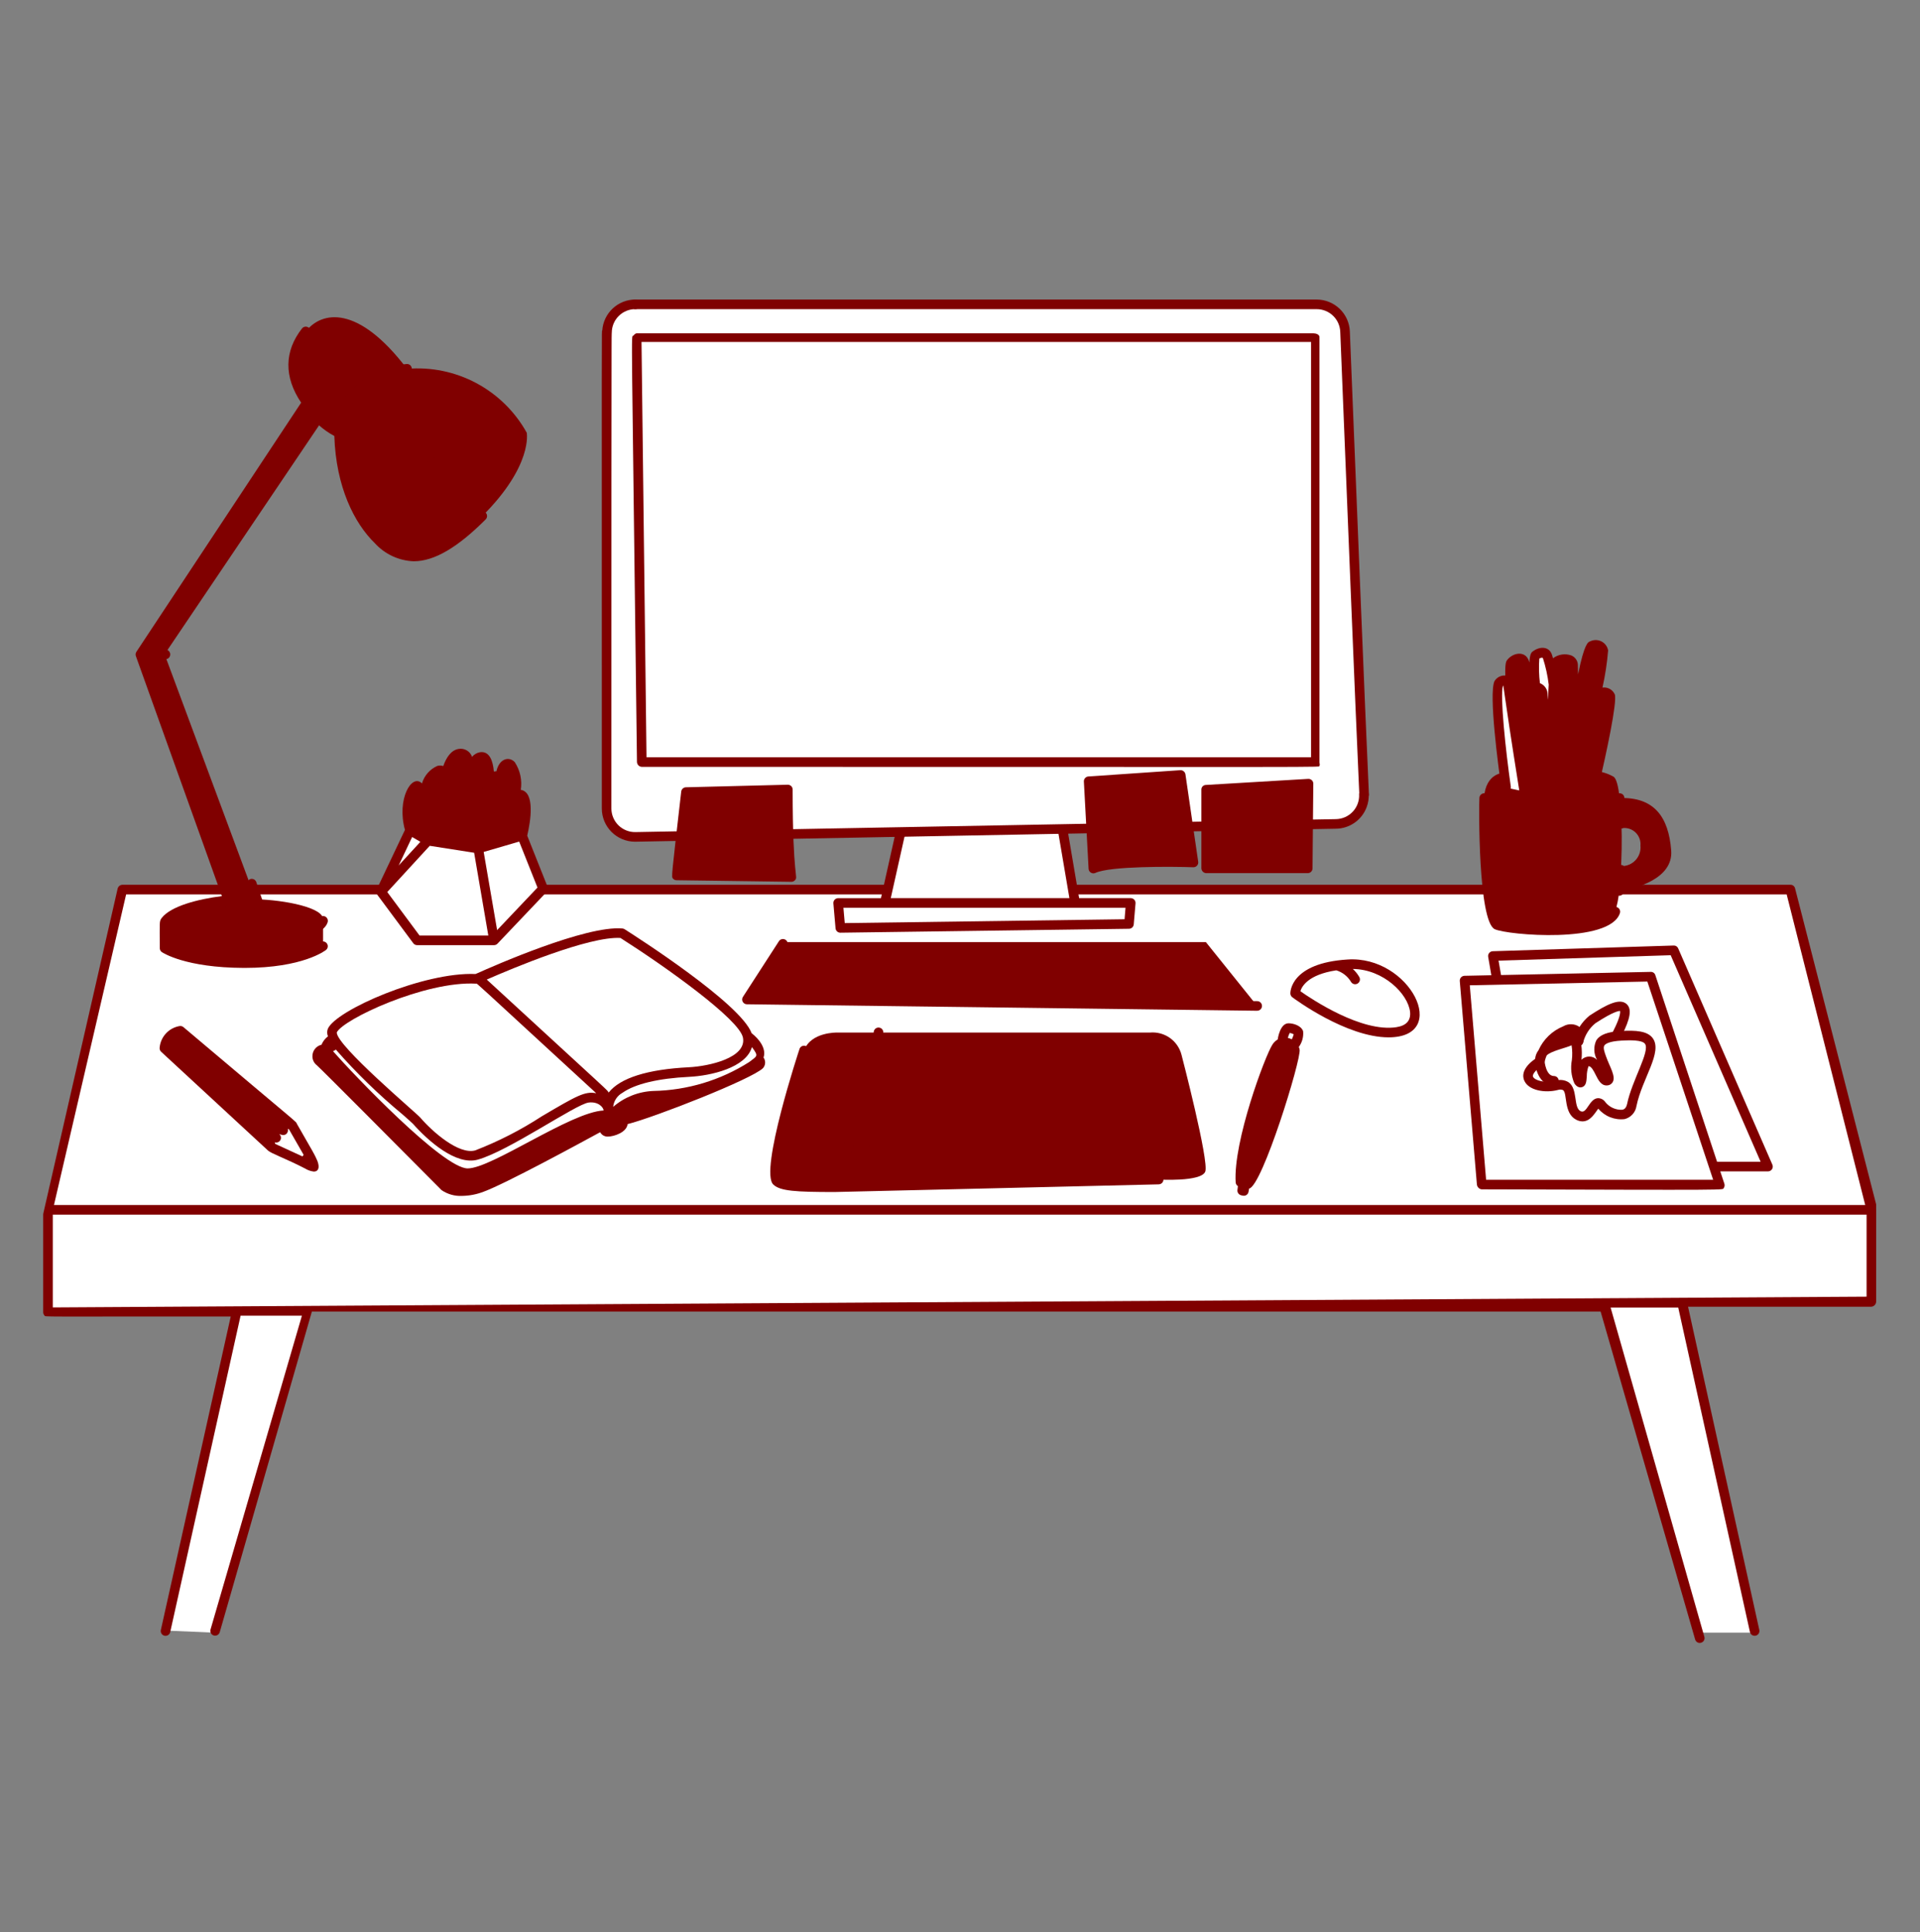
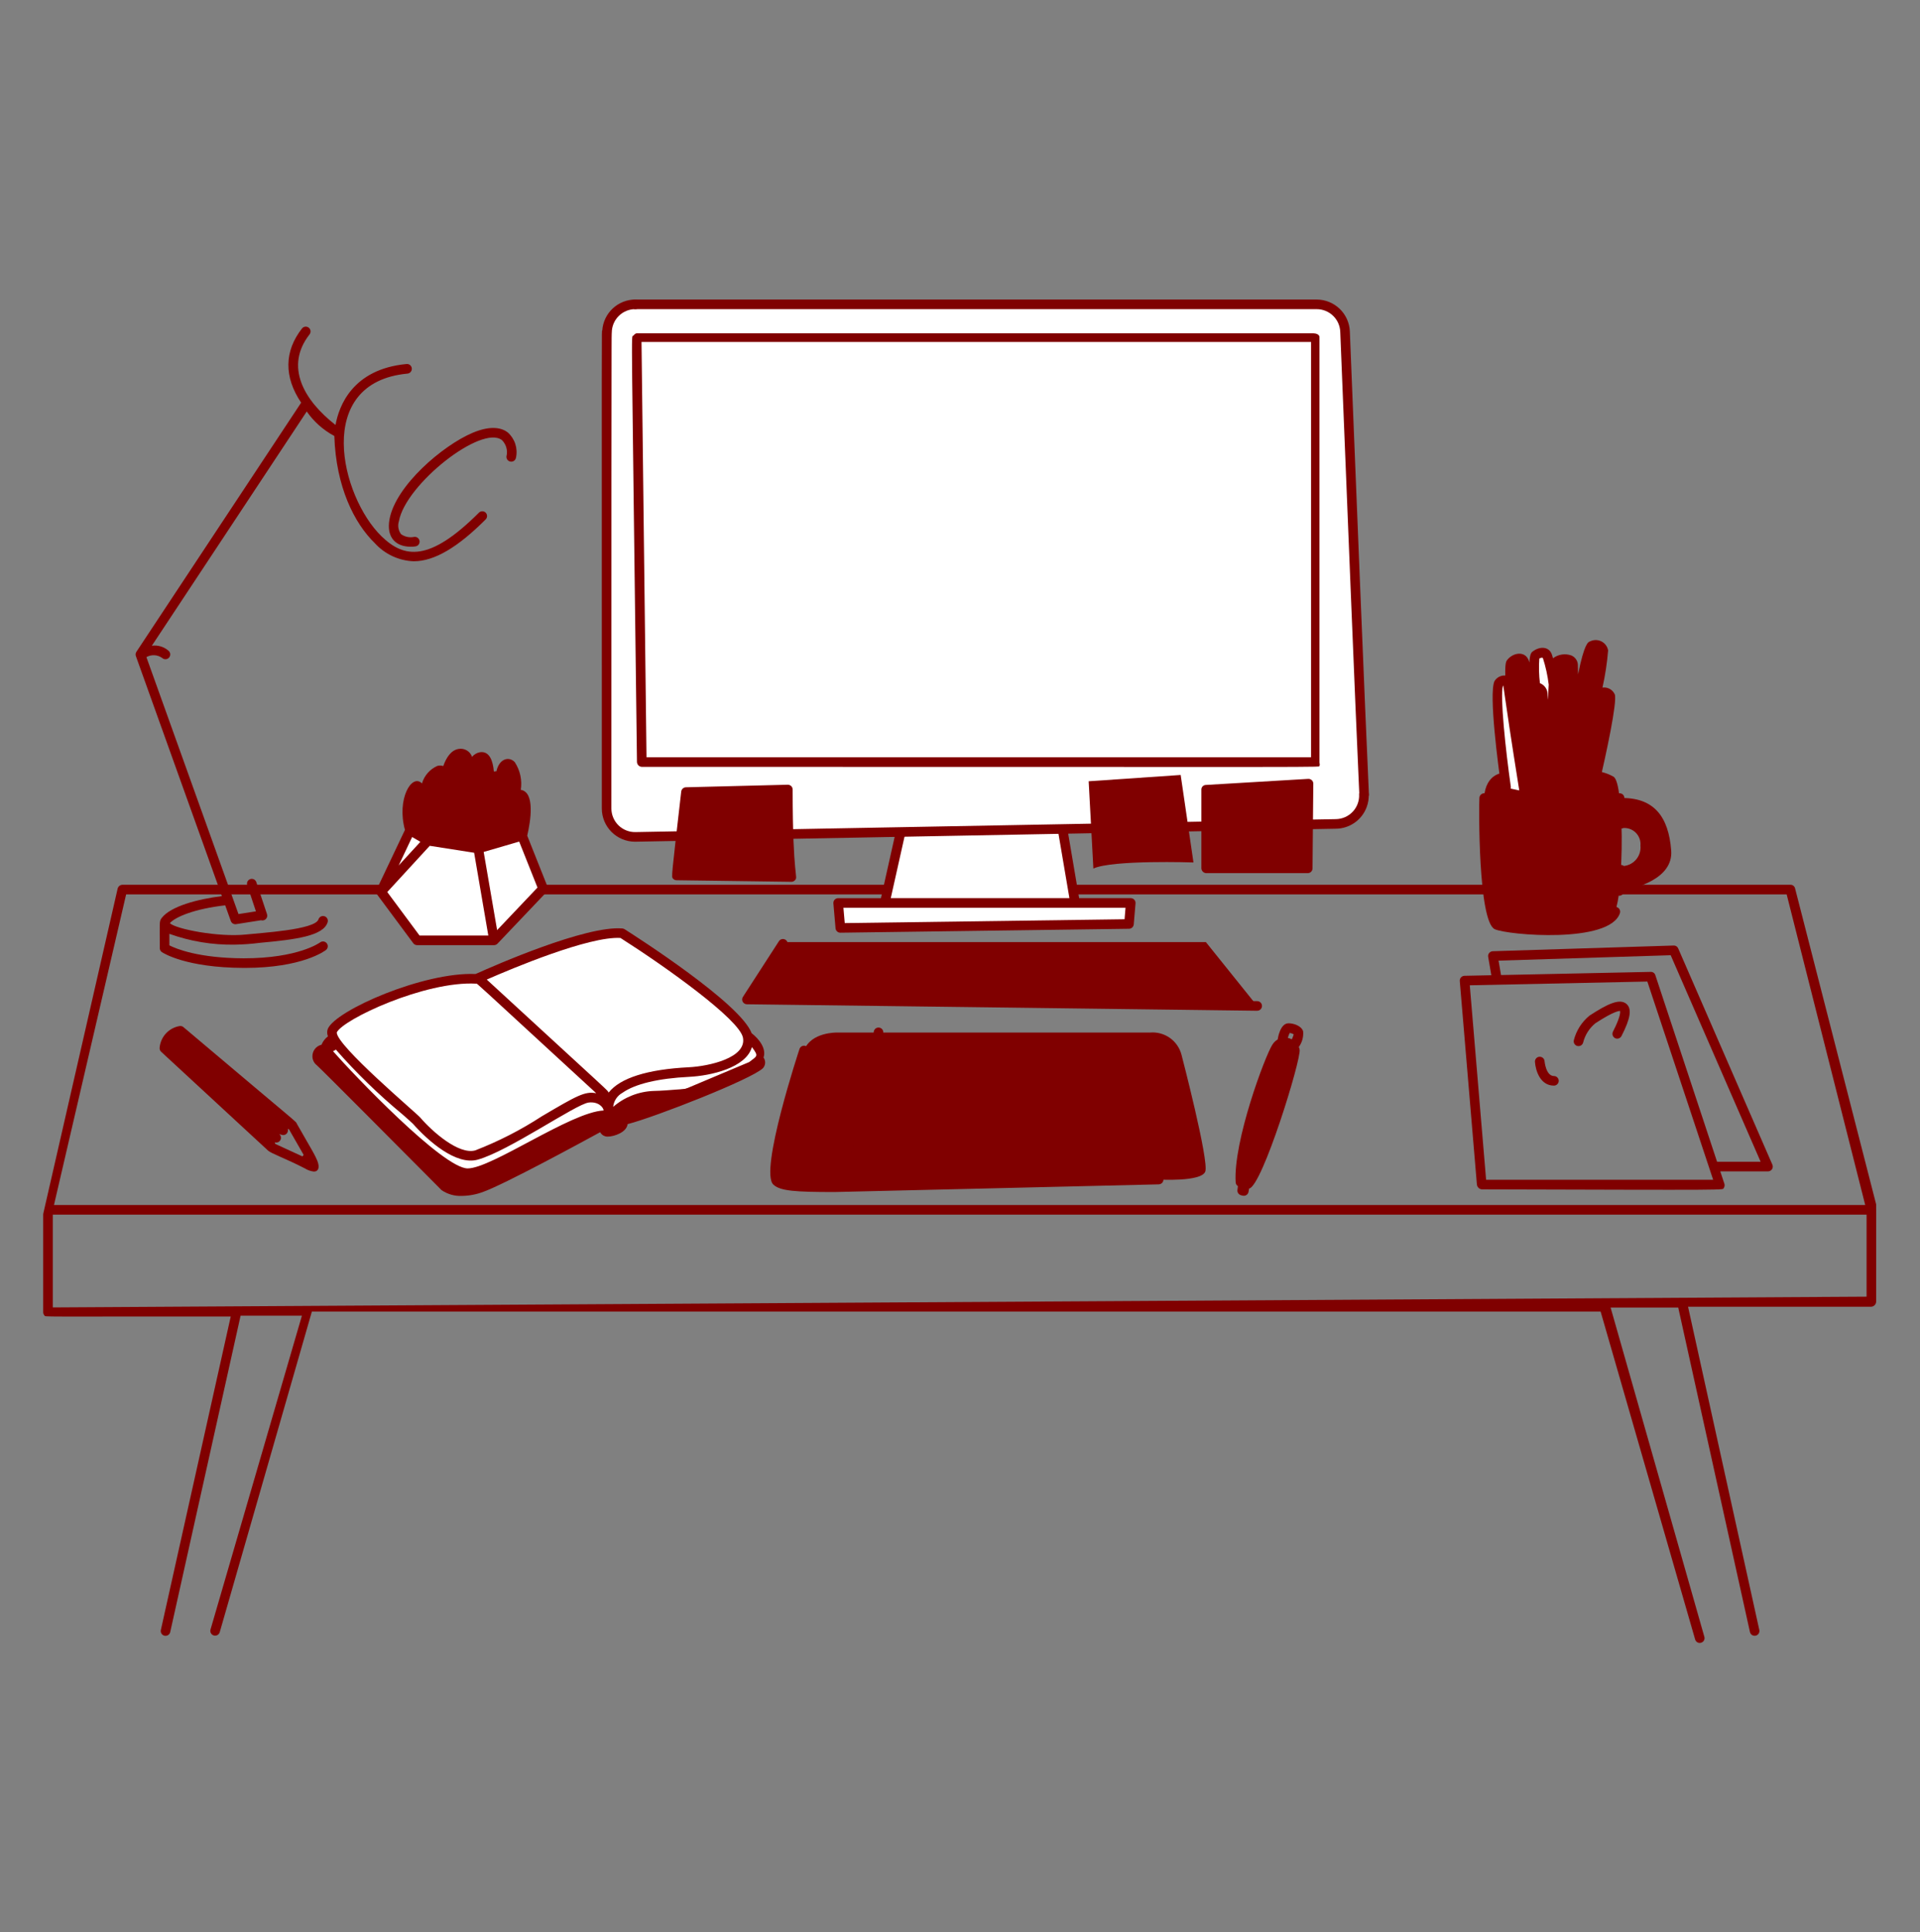
<svg xmlns="http://www.w3.org/2000/svg" width="154" height="155" viewBox="0 0 154 155" fill="none">
  <rect x="0" y="0" width="154" height="155" fill="#808080" stroke="none" />
-   <path fill-rule="evenodd" clip-rule="evenodd" d="M150.101 96.674L143.603 71.362H9.81L3.849 97.415V105.224H18.829L13.185 130.8L17.206 130.973L24.807 104.835H128.815L136.507 130.973H141.001L134.885 104.446H150.101V96.674Z" fill="white" />
  <path d="M150.474 96.578L143.976 71.251C143.954 71.169 143.905 71.098 143.838 71.049C143.77 70.999 143.687 70.974 143.603 70.977H9.811C9.722 70.981 9.637 71.013 9.569 71.07C9.501 71.127 9.454 71.205 9.435 71.291C3.233 98.445 3.464 97.338 3.464 97.415V105.267C3.464 105.318 3.474 105.368 3.493 105.415C3.513 105.462 3.541 105.505 3.577 105.54C3.685 105.647 2.794 105.609 18.507 105.609L12.904 130.749C12.891 130.799 12.889 130.85 12.897 130.901C12.905 130.952 12.923 131.001 12.95 131.045C12.977 131.088 13.012 131.126 13.054 131.156C13.096 131.186 13.144 131.207 13.194 131.218C13.244 131.229 13.296 131.23 13.347 131.221C13.397 131.211 13.446 131.192 13.489 131.164C13.532 131.136 13.568 131.099 13.597 131.056C13.626 131.013 13.645 130.965 13.655 130.915L19.297 105.547H24.215L16.885 130.721C16.87 130.769 16.866 130.82 16.872 130.871C16.877 130.921 16.892 130.969 16.917 131.014C16.941 131.058 16.974 131.097 17.013 131.129C17.052 131.16 17.098 131.184 17.146 131.198C17.195 131.212 17.246 131.217 17.296 131.211C17.346 131.206 17.395 131.19 17.439 131.166C17.483 131.142 17.523 131.109 17.554 131.07C17.586 131.03 17.61 130.985 17.624 130.936L25.014 105.218H128.384L135.964 131.518C135.977 131.567 136 131.612 136.031 131.652C136.063 131.692 136.102 131.725 136.146 131.75C136.19 131.774 136.239 131.79 136.289 131.796C136.34 131.801 136.391 131.797 136.439 131.782C136.488 131.769 136.533 131.745 136.573 131.714C136.613 131.683 136.646 131.644 136.67 131.599C136.695 131.555 136.71 131.507 136.716 131.456C136.722 131.406 136.718 131.355 136.704 131.307L129.184 104.891H134.608L140.358 130.911C140.378 131.013 140.438 131.103 140.524 131.16C140.611 131.217 140.717 131.236 140.819 131.214C140.869 131.203 140.916 131.182 140.958 131.152C141 131.122 141.036 131.084 141.063 131.041C141.09 130.997 141.108 130.948 141.116 130.897C141.124 130.847 141.121 130.795 141.109 130.745L135.395 104.826H150.099C150.206 104.816 150.304 104.767 150.376 104.687C150.447 104.608 150.486 104.504 150.484 104.397C150.486 96.179 150.493 96.656 150.474 96.578ZM10.117 71.748H143.305L149.606 96.667H4.329L10.117 71.748ZM149.716 104.019L4.234 104.882V97.437H149.716V104.019Z" fill="#800000" />
-   <path fill-rule="evenodd" clip-rule="evenodd" d="M18.326 72.214L11.261 52.486L24.587 32.332L25.754 33.881L13.201 52.486L20.502 72.135C22.915 72.198 25.975 72.828 25.912 73.76V75.904C25.912 75.904 24.176 77.285 19.553 77.261C14.931 77.238 13.198 76.062 13.198 76.062V74.122H13.214C13.206 74.078 13.207 74.033 13.218 73.989C13.229 73.946 13.249 73.905 13.277 73.87C13.884 73.102 15.929 72.449 18.326 72.215V72.214ZM24.523 26.591C25.803 24.952 28.718 24.415 32.645 29.588C34.57 29.426 36.5 29.823 38.203 30.733C39.907 31.642 41.312 33.024 42.249 34.712C42.249 34.712 42.765 37.33 38.685 41.399C34.644 45.433 32.377 45.279 30.343 43.308C28.308 41.336 27.094 37.678 27.22 34.792C27.22 34.805 21.185 30.869 24.523 26.591Z" fill="#800000" />
  <path d="M32.939 43.858C31.739 43.858 30.978 43.111 31.241 41.662C31.737 38.946 35.518 35.734 37.903 34.722C39.437 34.075 40.29 34.349 40.731 34.693C41.01 34.943 41.218 35.263 41.333 35.62C41.447 35.977 41.465 36.359 41.384 36.725C41.365 36.822 41.309 36.908 41.228 36.965C41.147 37.022 41.048 37.045 40.95 37.031C40.852 37.017 40.763 36.965 40.702 36.887C40.642 36.809 40.613 36.711 40.622 36.612C40.68 36.382 40.677 36.14 40.614 35.91C40.55 35.681 40.428 35.472 40.259 35.304C38.632 34.043 32.54 38.837 31.998 41.803C31.941 41.978 31.926 42.164 31.955 42.346C31.984 42.528 32.056 42.7 32.165 42.849C32.312 42.955 32.479 43.029 32.655 43.068C32.832 43.106 33.015 43.109 33.193 43.075C33.243 43.064 33.295 43.064 33.345 43.074C33.396 43.084 33.444 43.104 33.486 43.133C33.529 43.161 33.565 43.198 33.593 43.242C33.621 43.285 33.641 43.333 33.65 43.384C33.659 43.434 33.658 43.486 33.646 43.536C33.635 43.587 33.614 43.634 33.584 43.676C33.554 43.718 33.516 43.753 33.472 43.78C33.428 43.807 33.379 43.824 33.328 43.832C33.199 43.851 33.069 43.86 32.939 43.858Z" fill="#800000" />
  <path d="M38.957 41.127C38.885 41.055 38.787 41.015 38.685 41.015C38.583 41.015 38.485 41.055 38.413 41.127C34.424 45.117 32.408 44.774 30.61 43.031C27.324 39.848 25.11 30.682 32.681 29.971C32.783 29.961 32.877 29.912 32.943 29.833C33.008 29.754 33.04 29.652 33.03 29.55C33.02 29.448 32.971 29.354 32.892 29.288C32.813 29.223 32.711 29.192 32.609 29.201C28.272 29.609 27.183 32.579 26.912 34.091C24.355 32.1 22.824 29.387 24.828 26.826C24.891 26.745 24.919 26.643 24.907 26.541C24.895 26.44 24.842 26.348 24.762 26.285C24.681 26.222 24.579 26.194 24.478 26.206C24.377 26.219 24.285 26.271 24.222 26.351C22.791 28.18 22.768 30.237 24.155 32.302L10.94 52.289C10.907 52.339 10.886 52.396 10.879 52.455C10.871 52.514 10.878 52.575 10.898 52.631L17.797 71.886C15.86 72.128 13.705 72.694 12.975 73.633C12.757 73.914 12.816 73.968 12.816 76.062C12.816 76.125 12.831 76.187 12.86 76.242C12.889 76.297 12.932 76.345 12.984 76.38C13.061 76.431 14.87 77.63 19.555 77.646H19.632C24.275 77.646 26.075 76.266 26.149 76.206C26.227 76.142 26.278 76.051 26.289 75.95C26.3 75.85 26.271 75.749 26.209 75.67C26.146 75.59 26.055 75.539 25.955 75.526C25.855 75.513 25.754 75.54 25.674 75.601C25.657 75.614 23.942 76.877 19.556 76.876C15.915 76.864 14.111 76.106 13.585 75.837V74.913C15.26 75.515 17.03 75.809 18.81 75.781C19.497 75.77 20.182 75.72 20.864 75.632C23.723 75.37 25.938 75.084 26.278 73.984C26.293 73.936 26.299 73.885 26.294 73.834C26.29 73.784 26.275 73.735 26.252 73.69C26.228 73.645 26.196 73.605 26.158 73.573C26.119 73.54 26.074 73.516 26.026 73.501C25.977 73.486 25.927 73.48 25.876 73.484C25.826 73.489 25.777 73.503 25.732 73.527C25.687 73.55 25.647 73.582 25.615 73.621C25.582 73.66 25.558 73.704 25.543 73.753C25.283 74.592 20.863 74.84 19.719 74.967C17.539 75.198 14.107 74.533 13.621 74.057C14.078 73.544 15.623 72.902 18.063 72.626L18.515 73.887C18.545 73.971 18.604 74.042 18.681 74.088C18.758 74.133 18.848 74.151 18.937 74.137L20.938 73.823C21.006 73.843 21.078 73.845 21.146 73.827C21.214 73.81 21.277 73.774 21.326 73.723C21.375 73.673 21.41 73.61 21.425 73.541C21.441 73.472 21.438 73.4 21.416 73.333L20.564 70.78C20.55 70.73 20.525 70.684 20.492 70.644C20.46 70.604 20.419 70.571 20.373 70.546C20.327 70.522 20.277 70.508 20.226 70.504C20.174 70.5 20.122 70.506 20.073 70.522C20.024 70.539 19.978 70.565 19.94 70.599C19.901 70.633 19.869 70.675 19.847 70.722C19.825 70.769 19.812 70.819 19.81 70.871C19.808 70.923 19.816 70.975 19.834 71.023L20.527 73.108L19.128 73.327C18.268 70.924 20.712 77.735 11.743 52.715C11.94 52.603 12.164 52.55 12.39 52.563C12.615 52.576 12.832 52.654 13.014 52.787C13.052 52.821 13.096 52.846 13.144 52.863C13.192 52.879 13.243 52.886 13.293 52.883C13.344 52.88 13.393 52.867 13.438 52.844C13.484 52.822 13.524 52.791 13.558 52.753C13.591 52.715 13.617 52.671 13.633 52.623C13.65 52.576 13.657 52.525 13.653 52.475C13.65 52.424 13.637 52.375 13.615 52.329C13.593 52.284 13.562 52.243 13.524 52.21C13.343 52.048 13.129 51.928 12.896 51.857C12.664 51.787 12.419 51.768 12.178 51.802L24.603 33.01C25.175 33.831 25.933 34.504 26.816 34.975C26.948 39.055 28.418 41.98 30.071 43.581C30.467 44.016 30.946 44.368 31.48 44.616C32.013 44.864 32.591 45.003 33.179 45.025C34.843 45.025 36.701 43.92 38.953 41.669C39.025 41.597 39.065 41.5 39.066 41.399C39.067 41.297 39.028 41.2 38.957 41.127Z" fill="#800000" />
  <path fill-rule="evenodd" clip-rule="evenodd" d="M32.889 66.607L34.325 67.446L38.362 68.077L41.879 67.049L43.566 71.291L39.624 75.439H33.457L30.556 71.526L32.889 66.607Z" fill="white" />
  <path fill-rule="evenodd" clip-rule="evenodd" d="M35.681 62.475C35.838 61.671 36.169 60.551 36.864 60.456C37.711 60.343 37.711 61.782 37.652 62.35C37.652 62.558 37.616 62.72 37.652 62.35C37.715 61.876 37.92 60.849 38.535 60.741C39.355 60.596 39.213 62.76 39.213 62.76C39.213 62.76 39.718 61.797 40.112 62.586C40.112 62.586 40.081 61.431 40.664 61.292C41.248 61.154 41.203 62.79 41.263 63.864C41.34 63.833 41.417 63.8 41.484 63.769C42.761 63.453 41.894 67.049 41.894 67.049L38.377 68.074L34.34 67.442L32.905 66.607C32.561 65.537 32.634 64.377 33.11 63.358C33.393 62.869 33.63 63.012 33.803 63.435C34.212 62.71 34.734 61.927 35.175 61.812C35.586 61.705 35.679 62.08 35.679 62.474C35.623 62.739 35.586 63.008 35.569 63.278C35.628 63.014 35.665 62.745 35.681 62.475Z" fill="#800000" />
  <path d="M43.923 71.148L42.288 67.038C42.557 65.883 42.936 63.549 41.771 63.36C41.892 62.585 41.719 61.792 41.287 61.137C40.859 60.675 40.056 60.808 39.814 61.876C39.745 61.872 39.677 61.878 39.61 61.894C39.548 61.088 39.278 60.211 38.478 60.347C38.237 60.396 38.02 60.525 37.862 60.713C37.789 60.501 37.645 60.321 37.453 60.205C37.261 60.088 37.035 60.042 36.813 60.075C36.183 60.159 35.794 60.777 35.554 61.453C35.4 61.402 35.234 61.398 35.078 61.441C34.783 61.572 34.52 61.765 34.307 62.008C34.094 62.25 33.937 62.536 33.846 62.846C33.027 62.016 31.801 64.106 32.48 66.576L30.209 71.362C30.179 71.425 30.167 71.496 30.173 71.565C30.18 71.634 30.206 71.701 30.247 71.757L33.149 75.667C33.185 75.715 33.232 75.754 33.285 75.781C33.339 75.807 33.398 75.821 33.457 75.821H39.624C39.676 75.821 39.727 75.811 39.775 75.79C39.823 75.77 39.866 75.74 39.902 75.702L43.845 71.554C43.895 71.501 43.929 71.435 43.943 71.363C43.957 71.291 43.95 71.217 43.923 71.148ZM41.648 64.119C41.857 64.236 41.859 65.407 41.566 66.737L39.445 67.353C39.74 66.487 40.755 64.327 41.648 64.119ZM40.703 61.643C41.028 62.23 41.118 62.917 40.955 63.568C40.843 63.197 40.694 62.838 40.511 62.496C40.497 62.2 40.564 61.905 40.705 61.643H40.703ZM39.742 62.688C40.009 63.142 40.203 63.636 40.316 64.151C40.02 64.509 39.759 64.896 39.538 65.305C39.488 64.959 39.404 64.618 39.287 64.288C39.293 63.724 39.45 63.172 39.742 62.688ZM35.545 63.664C36.026 63.678 36.274 67.25 36.31 67.363L34.648 67.104C34.644 66.127 34.796 65.156 35.097 64.227C35.19 64.001 35.346 63.806 35.545 63.664ZM37.054 62.483C37.281 62.719 37.441 63.011 37.516 63.33C37.14 63.677 36.87 64.124 36.738 64.618C36.677 64.339 36.752 62.686 37.054 62.483ZM38.069 63.892C38.477 63.75 39.048 65.773 38.761 66.959C38.698 67.123 38.621 67.327 38.52 67.626L38.335 67.68L37.049 67.48C37.09 65.951 37.529 64.089 38.069 63.892ZM38.615 61.1C38.84 61.577 38.92 62.11 38.846 62.632C38.768 62.854 38.706 63.081 38.661 63.312C38.541 63.218 38.401 63.155 38.253 63.127C38.19 62.928 38.113 62.733 38.022 62.545C38.072 62.148 38.225 61.181 38.615 61.1ZM36.914 60.838C37.222 60.803 37.275 61.443 37.287 61.75C37.194 61.721 37.097 61.712 37.001 61.721C36.904 61.731 36.81 61.76 36.725 61.807C36.53 61.958 36.369 62.148 36.252 62.365C36.134 62.582 36.063 62.822 36.043 63.068C36.042 62.877 36.051 62.687 36.072 62.498C36.237 61.684 36.543 60.888 36.914 60.839V60.838ZM35.259 62.147C35.294 62.226 35.309 62.312 35.303 62.399C35.261 62.618 35.233 62.816 35.215 62.973C34.822 63.196 34.518 63.55 34.359 63.974C34.348 63.931 34.337 63.889 34.325 63.847C34.488 63.212 34.873 62.288 35.258 62.151L35.259 62.148V62.147ZM33.425 63.552C33.736 64.609 33.925 65.697 33.988 66.797L33.218 66.348C32.943 65.423 33.016 64.43 33.425 63.556V63.552ZM33.058 67.147L33.718 67.532L31.978 69.425L33.058 67.146V67.147ZM33.651 75.049L31.062 71.56L34.469 67.851L38.029 68.408L39.167 75.049H33.651ZM39.873 74.614L38.795 68.344L41.644 67.513L43.111 71.2L39.873 74.614Z" fill="#800000" />
  <path fill-rule="evenodd" clip-rule="evenodd" d="M13.19 84.091C13.221 83.75 13.363 83.43 13.594 83.177C13.824 82.924 14.13 82.754 14.467 82.69L23.095 90.394C23.095 90.394 22.433 90.044 22.275 90.184C22.117 90.324 22.814 91.042 22.814 91.042C22.814 91.042 22.088 90.426 21.867 90.674C21.646 90.921 22.498 91.496 22.498 91.496C21.364 90.698 21.28 91.233 21.978 91.778L13.19 84.091Z" fill="#800000" />
  <path d="M23.821 90.168C23.648 89.868 24.584 90.742 14.714 82.397C14.672 82.361 14.623 82.335 14.57 82.32C14.517 82.305 14.461 82.302 14.406 82.31C13.983 82.382 13.595 82.592 13.305 82.908C13.015 83.224 12.838 83.628 12.803 84.056C12.798 84.115 12.806 84.174 12.827 84.229C12.848 84.284 12.881 84.333 12.924 84.373L21.503 92.303C21.767 92.544 22.941 92.947 24.462 93.735C24.677 93.87 24.921 93.955 25.174 93.985C25.512 93.985 25.761 93.677 25.312 92.809C25.115 92.423 25.25 92.655 23.821 90.168ZM21.863 90.213C21.755 90.247 21.657 90.31 21.581 90.394C21.506 90.478 21.454 90.582 21.431 90.693C21.316 90.743 21.225 90.835 21.175 90.95L13.605 83.951C13.645 83.756 13.736 83.575 13.869 83.426C14.002 83.277 14.172 83.166 14.362 83.105L22.266 89.763C22.174 89.778 22.088 89.817 22.017 89.877C21.929 89.968 21.875 90.087 21.863 90.213ZM22.035 91.638C22.12 91.665 22.213 91.662 22.296 91.629C22.38 91.595 22.449 91.533 22.491 91.454C22.534 91.374 22.547 91.282 22.528 91.194C22.51 91.106 22.461 91.027 22.39 90.972C22.45 90.987 22.509 91.006 22.567 91.029C22.634 91.056 22.707 91.064 22.779 91.052C22.85 91.04 22.916 91.009 22.971 90.961C23.024 90.912 23.063 90.85 23.083 90.78C23.103 90.711 23.104 90.637 23.084 90.567L23.172 90.581L24.355 92.645L24.259 92.768L22.082 91.767L22.035 91.638Z" fill="#800000" />
  <path fill-rule="evenodd" clip-rule="evenodd" d="M25.675 84.156C25.608 84.211 25.553 84.28 25.515 84.358C25.478 84.436 25.457 84.522 25.456 84.609C25.454 84.696 25.471 84.782 25.507 84.862C25.542 84.942 25.594 85.013 25.659 85.07C26.168 85.507 35.657 95.084 35.657 95.084C35.657 95.084 36.635 95.888 38.654 95.147C40.672 94.406 48.4 90.148 48.4 90.148C48.4 90.148 48.353 90.7 48.731 90.7C49.109 90.7 50.277 90.337 49.866 89.785C50.529 89.833 59.976 86.253 60.921 85.32C61.899 84.358 49.898 76.552 49.898 76.552L25.675 84.156Z" fill="#800000" />
  <path fill-rule="evenodd" clip-rule="evenodd" d="M26.644 82.972C26.612 82.88 26.612 82.78 26.644 82.688C27.152 81.457 34.04 78.289 38.22 78.525C38.22 78.525 46.799 74.599 49.889 74.867C49.889 74.867 58.897 80.575 59.888 82.925C59.888 82.925 61.317 84.139 60.691 84.884C59.626 86.154 55.456 87.628 52.146 87.655C51.516 87.688 50.9 87.86 50.344 88.159C49.788 88.457 49.305 88.875 48.929 89.382C46.832 88.704 39.814 93.758 37.401 93.884C34.972 94.011 26.705 84.457 26.316 83.98C25.979 83.574 26.455 83.114 26.644 82.972Z" fill="white" />
-   <path d="M61.241 84.835C61.489 84.12 60.88 83.338 60.287 82.884C59.402 80.497 51.07 75.159 50.097 74.541C50.045 74.508 49.986 74.489 49.925 74.483C46.992 74.221 39.563 77.498 38.25 78.09C38.211 78.099 38.175 78.115 38.142 78.136C34.008 77.955 26.927 81.036 26.291 82.539C26.222 82.732 26.226 82.945 26.305 83.135C26.076 83.309 25.897 83.543 25.786 83.809C25.572 83.859 25.382 83.982 25.25 84.157C25.117 84.332 25.049 84.548 25.058 84.768C25.063 84.9 25.097 85.031 25.157 85.149C25.218 85.267 25.304 85.371 25.409 85.453C25.8 85.795 32.106 92.14 35.417 95.474C35.9 95.803 36.477 95.966 37.06 95.936C37.653 95.927 38.238 95.813 38.791 95.599C40.552 94.953 46.44 91.75 48.138 90.826C48.196 90.934 48.282 91.024 48.387 91.086C48.492 91.148 48.612 91.18 48.735 91.179C49.281 91.179 50.274 90.819 50.337 90.178C52.506 89.627 60.298 86.573 61.197 85.688C61.301 85.572 61.361 85.424 61.369 85.269C61.377 85.114 61.331 84.961 61.241 84.835ZM49.766 75.244C53.45 77.586 59.305 81.779 59.59 83.236C59.907 84.859 56.869 85.534 55.249 85.616C51.925 85.783 49.741 86.478 48.819 87.645C48.635 87.365 49.512 88.213 39.042 78.581C41.076 77.689 47.244 75.093 49.766 75.244ZM38.2 78.909C38.306 78.915 37.614 78.312 47.822 87.699C46.91 87.528 46.283 87.884 43.448 89.556C41.771 90.648 39.984 91.562 38.118 92.285C36.809 92.649 34.703 90.811 33.708 89.651C33.384 89.273 26.994 83.89 27.011 82.823C27.502 81.779 34.086 78.681 38.2 78.909ZM38.524 94.879C36.773 95.522 35.934 94.906 35.934 94.906C35.772 94.742 34.086 93.04 32.136 91.082C33.427 92.225 36.334 94.732 37.906 94.463C40.241 94.062 45.296 90.527 47.933 89.921C47.957 89.916 47.982 89.92 48.004 89.931C48.025 89.943 48.041 89.963 48.05 89.986C48.058 90.008 48.059 90.033 48.05 90.056C48.042 90.079 48.027 90.099 48.006 90.111C46.161 91.134 40.176 94.273 38.524 94.879ZM37.511 93.731C35.533 93.731 28.34 86.187 26.704 84.321C26.792 84.303 26.873 84.259 26.935 84.195C28.573 86.066 30.358 87.803 32.274 89.389C32.675 89.742 33.053 90.076 33.121 90.151C34.33 91.514 36.575 93.514 38.321 93.026C40.771 92.353 46.181 88.582 47.21 88.447C47.989 88.348 48.401 88.832 48.414 89.084C45.793 89.197 39.446 93.731 37.511 93.731ZM48.795 90.405C48.799 90.216 48.76 90.029 48.681 89.858C48.736 89.864 48.792 89.875 48.845 89.892C49.12 89.982 49.254 89.769 49.414 89.618C49.429 89.782 49.485 89.941 49.576 90.079C49.354 90.263 49.082 90.377 48.795 90.405ZM49.897 89.494C49.871 89.494 49.806 89.417 49.743 89.334C50.496 88.698 51.438 88.33 52.422 88.287C52.853 88.283 53.284 88.257 53.712 88.206C52.468 88.712 51.194 89.142 49.897 89.494ZM60.087 85.201C57.79 86.661 55.136 87.462 52.414 87.517C51.223 87.562 50.083 88.012 49.181 88.792C49.205 88.557 49.286 88.331 49.416 88.135C49.547 87.938 49.724 87.775 49.931 87.662C50.925 86.961 52.769 86.507 55.286 86.385C57.007 86.298 59.828 85.665 60.311 83.999C60.868 84.745 60.739 84.699 60.087 85.201Z" fill="#800000" />
+   <path d="M61.241 84.835C61.489 84.12 60.88 83.338 60.287 82.884C59.402 80.497 51.07 75.159 50.097 74.541C50.045 74.508 49.986 74.489 49.925 74.483C46.992 74.221 39.563 77.498 38.25 78.09C38.211 78.099 38.175 78.115 38.142 78.136C34.008 77.955 26.927 81.036 26.291 82.539C26.222 82.732 26.226 82.945 26.305 83.135C26.076 83.309 25.897 83.543 25.786 83.809C25.572 83.859 25.382 83.982 25.25 84.157C25.117 84.332 25.049 84.548 25.058 84.768C25.063 84.9 25.097 85.031 25.157 85.149C25.218 85.267 25.304 85.371 25.409 85.453C25.8 85.795 32.106 92.14 35.417 95.474C35.9 95.803 36.477 95.966 37.06 95.936C37.653 95.927 38.238 95.813 38.791 95.599C40.552 94.953 46.44 91.75 48.138 90.826C48.196 90.934 48.282 91.024 48.387 91.086C48.492 91.148 48.612 91.18 48.735 91.179C49.281 91.179 50.274 90.819 50.337 90.178C52.506 89.627 60.298 86.573 61.197 85.688C61.301 85.572 61.361 85.424 61.369 85.269C61.377 85.114 61.331 84.961 61.241 84.835ZM49.766 75.244C53.45 77.586 59.305 81.779 59.59 83.236C59.907 84.859 56.869 85.534 55.249 85.616C51.925 85.783 49.741 86.478 48.819 87.645C48.635 87.365 49.512 88.213 39.042 78.581C41.076 77.689 47.244 75.093 49.766 75.244ZM38.2 78.909C38.306 78.915 37.614 78.312 47.822 87.699C46.91 87.528 46.283 87.884 43.448 89.556C41.771 90.648 39.984 91.562 38.118 92.285C36.809 92.649 34.703 90.811 33.708 89.651C33.384 89.273 26.994 83.89 27.011 82.823C27.502 81.779 34.086 78.681 38.2 78.909ZM38.524 94.879C36.773 95.522 35.934 94.906 35.934 94.906C35.772 94.742 34.086 93.04 32.136 91.082C33.427 92.225 36.334 94.732 37.906 94.463C40.241 94.062 45.296 90.527 47.933 89.921C47.957 89.916 47.982 89.92 48.004 89.931C48.025 89.943 48.041 89.963 48.05 89.986C48.058 90.008 48.059 90.033 48.05 90.056C48.042 90.079 48.027 90.099 48.006 90.111C46.161 91.134 40.176 94.273 38.524 94.879ZM37.511 93.731C35.533 93.731 28.34 86.187 26.704 84.321C26.792 84.303 26.873 84.259 26.935 84.195C28.573 86.066 30.358 87.803 32.274 89.389C32.675 89.742 33.053 90.076 33.121 90.151C34.33 91.514 36.575 93.514 38.321 93.026C40.771 92.353 46.181 88.582 47.21 88.447C47.989 88.348 48.401 88.832 48.414 89.084C45.793 89.197 39.446 93.731 37.511 93.731ZM48.795 90.405C48.799 90.216 48.76 90.029 48.681 89.858C48.736 89.864 48.792 89.875 48.845 89.892C49.12 89.982 49.254 89.769 49.414 89.618C49.429 89.782 49.485 89.941 49.576 90.079C49.354 90.263 49.082 90.377 48.795 90.405ZM49.897 89.494C49.871 89.494 49.806 89.417 49.743 89.334C50.496 88.698 51.438 88.33 52.422 88.287C52.853 88.283 53.284 88.257 53.712 88.206C52.468 88.712 51.194 89.142 49.897 89.494ZC57.79 86.661 55.136 87.462 52.414 87.517C51.223 87.562 50.083 88.012 49.181 88.792C49.205 88.557 49.286 88.331 49.416 88.135C49.547 87.938 49.724 87.775 49.931 87.662C50.925 86.961 52.769 86.507 55.286 86.385C57.007 86.298 59.828 85.665 60.311 83.999C60.868 84.745 60.739 84.699 60.087 85.201Z" fill="#800000" />
  <path fill-rule="evenodd" clip-rule="evenodd" d="M72.307 66.727L51.017 67.121C50.715 67.128 50.414 67.075 50.132 66.964C49.851 66.853 49.595 66.686 49.379 66.475C49.162 66.263 48.991 66.01 48.874 65.731C48.758 65.452 48.698 65.152 48.699 64.85V26.686C48.699 26.084 48.938 25.506 49.364 25.08C49.79 24.654 50.368 24.415 50.97 24.415H105.613C106.201 24.417 106.766 24.646 107.189 25.055C107.613 25.463 107.861 26.02 107.884 26.608C108.171 33.752 109.074 56.383 109.413 63.73C109.427 64.034 109.38 64.337 109.274 64.622C109.168 64.907 109.005 65.167 108.796 65.388C108.587 65.609 108.336 65.785 108.057 65.906C107.779 66.028 107.479 66.092 107.175 66.095L85.222 66.506L86.231 72.451H90.697L90.554 74.138L67.402 74.451L67.229 72.45H70.966L72.307 66.727Z" fill="white" />
  <path fill-rule="evenodd" clip-rule="evenodd" d="M50.585 24.415C50.585 24.313 50.626 24.215 50.698 24.143C50.77 24.071 50.868 24.03 50.97 24.03H105.614C106.302 24.032 106.962 24.3 107.457 24.777C107.952 25.255 108.243 25.906 108.269 26.594L108.371 29.144C108.729 38.074 109.492 57.095 109.798 63.712C109.802 63.764 109.796 63.816 109.78 63.866C109.764 63.915 109.739 63.961 109.704 64C109.67 64.039 109.628 64.071 109.582 64.094C109.535 64.116 109.484 64.129 109.432 64.131C109.38 64.134 109.328 64.126 109.28 64.107C109.231 64.089 109.187 64.061 109.149 64.026C109.111 63.99 109.081 63.947 109.061 63.899C109.04 63.851 109.03 63.8 109.029 63.748C108.723 57.128 107.96 38.106 107.602 29.176L107.499 26.623V26.622C107.481 26.133 107.275 25.67 106.923 25.33C106.571 24.991 106.101 24.8 105.612 24.8H50.97C50.868 24.8 50.77 24.759 50.698 24.687C50.626 24.615 50.585 24.517 50.585 24.415Z" fill="#800000" />
  <path fill-rule="evenodd" clip-rule="evenodd" d="M51.065 27.127H105.345V61.159H51.474L51.065 27.127Z" fill="white" />
  <path d="M51.475 61.518C51.371 61.512 51.273 61.468 51.202 61.392C51.13 61.317 51.09 61.218 51.09 61.114C50.644 24.797 50.615 27.111 50.791 26.933C50.863 26.856 50.961 26.74 51.063 26.739H105.345C105.557 26.739 105.832 26.832 105.832 27.043V61.156C105.832 61.258 105.895 61.356 105.823 61.43C105.684 61.57 109.547 61.517 51.475 61.517V61.518ZM51.855 60.748H105.159V27.434H51.455L51.855 60.748Z" fill="#800000" />
  <path d="M109.783 63.711C109.781 63.66 109.769 63.61 109.747 63.564C109.725 63.518 109.695 63.477 109.657 63.443C109.619 63.409 109.575 63.383 109.527 63.366C109.48 63.349 109.429 63.342 109.378 63.345C109.276 63.35 109.18 63.396 109.112 63.472C109.044 63.548 109.008 63.648 109.013 63.75C109.023 64.002 108.981 64.253 108.892 64.489C108.803 64.725 108.667 64.941 108.493 65.124C108.319 65.306 108.11 65.452 107.879 65.553C107.648 65.654 107.399 65.707 107.146 65.711C102.256 65.798 55.739 66.666 50.967 66.751C50.716 66.756 50.467 66.71 50.234 66.617C50.001 66.524 49.788 66.386 49.609 66.211C49.43 66.035 49.287 65.826 49.189 65.595C49.091 65.364 49.04 65.116 49.038 64.865C49.038 15.023 49.07 29.348 49.07 26.686C49.071 26.185 49.27 25.704 49.625 25.35C49.98 24.996 50.461 24.797 50.963 24.797C51.065 24.797 51.163 24.757 51.235 24.684C51.307 24.612 51.348 24.514 51.348 24.412C51.348 24.31 51.307 24.212 51.235 24.14C51.163 24.068 51.065 24.027 50.963 24.027C50.286 24.028 49.636 24.285 49.142 24.748C48.649 25.21 48.35 25.843 48.306 26.518C48.249 26.639 48.27 24.084 48.27 64.862C48.272 65.565 48.551 66.239 49.047 66.737C49.543 67.235 50.216 67.518 50.919 67.523C50.941 67.523 62.827 67.305 71.758 67.138L70.659 72.051H67.229C67.176 72.051 67.123 72.062 67.074 72.083C67.025 72.104 66.981 72.136 66.945 72.175C66.908 72.214 66.881 72.261 66.864 72.311C66.846 72.362 66.84 72.416 66.844 72.469L67.018 74.471C67.027 74.567 67.071 74.656 67.142 74.722C67.213 74.787 67.307 74.823 67.403 74.822L90.558 74.507C90.654 74.505 90.745 74.468 90.815 74.403C90.885 74.338 90.928 74.249 90.936 74.154L91.079 72.467C91.083 72.413 91.076 72.36 91.059 72.309C91.041 72.259 91.014 72.213 90.978 72.173C90.942 72.134 90.897 72.103 90.849 72.082C90.8 72.06 90.747 72.049 90.694 72.049H86.555L85.677 66.877C94.886 66.705 103.246 66.55 107.152 66.48C107.689 66.475 108.211 66.307 108.651 65.999C109.091 65.692 109.427 65.258 109.615 64.755C109.741 64.422 109.798 64.067 109.783 63.711ZM90.199 73.743L67.756 74.051L67.649 72.823H90.276L90.199 73.743ZM85.776 72.049H71.447L72.549 67.123L84.9 66.891L85.776 72.049Z" fill="#800000" />
  <path fill-rule="evenodd" clip-rule="evenodd" d="M59.912 80.178L62.797 75.573H96.719L100.835 80.698L59.912 80.178Z" fill="#800000" />
  <path d="M100.834 81.083L59.906 80.563C59.837 80.563 59.77 80.544 59.711 80.508C59.652 80.472 59.604 80.421 59.572 80.36C59.54 80.299 59.524 80.231 59.527 80.163C59.53 80.094 59.551 80.027 59.589 79.97L62.475 75.505C62.53 75.419 62.617 75.359 62.717 75.337C62.817 75.316 62.921 75.335 63.007 75.39C63.093 75.446 63.153 75.533 63.174 75.633C63.196 75.733 63.177 75.837 63.121 75.923L60.613 79.801L100.84 80.312C100.942 80.312 101.04 80.353 101.111 80.426C101.183 80.499 101.223 80.597 101.222 80.699C101.221 80.801 101.18 80.899 101.107 80.971C101.035 81.042 100.937 81.082 100.834 81.081V81.083Z" fill="#800000" />
  <path fill-rule="evenodd" clip-rule="evenodd" d="M129.865 71.511C131.143 71.29 134.217 70.518 134.044 68.231C133.839 65.519 132.658 63.926 129.912 64.02C129.802 63.074 129.645 62.426 129.407 62.301C128.952 62.044 128.447 61.888 127.925 61.844L120.64 61.998C120.64 61.998 119.172 61.951 119.031 64C118.889 66.048 119.171 73.765 120.04 74.171C120.921 74.585 128.856 75.228 129.55 73.115C129.715 72.594 129.821 72.056 129.865 71.511ZM130.054 66.122C130.102 67.399 130.07 68.817 129.991 70.08C130.477 70.058 130.938 69.858 131.284 69.517C131.631 69.175 131.839 68.718 131.868 68.232C132.154 66.576 130.827 66.197 130.054 66.118V66.122Z" fill="#800000" />
  <path fill-rule="evenodd" clip-rule="evenodd" d="M126.459 62.475L126.333 56.83L127.752 51.719L128.651 52.035L126.459 62.475Z" fill="#800000" />
  <path fill-rule="evenodd" clip-rule="evenodd" d="M123.084 52.871L124.046 52.288L125.431 59.794L123.397 60.333L123.084 52.871Z" fill="white" />
  <path fill-rule="evenodd" clip-rule="evenodd" d="M122.106 63.421L120.923 53.375L122.201 52.855L123.4 61.308L122.106 63.421Z" fill="#800000" />
  <path fill-rule="evenodd" clip-rule="evenodd" d="M122.517 64.084H124.299L123.683 55.142L122.517 55.505V64.084Z" fill="#800000" />
  <path fill-rule="evenodd" clip-rule="evenodd" d="M124.299 64.084H126.033V52.95C125.828 52.871 125.606 52.849 125.39 52.885C125.173 52.921 124.97 53.014 124.802 53.155L124.299 64.084Z" fill="#800000" />
  <path fill-rule="evenodd" clip-rule="evenodd" d="M127.673 63.484C127.673 63.484 129.751 56.088 129.266 55.693C129.129 55.582 128.961 55.517 128.785 55.509C128.609 55.5 128.435 55.548 128.288 55.646L126.021 64.083L127.673 63.484Z" fill="#800000" />
  <path fill-rule="evenodd" clip-rule="evenodd" d="M120.766 63.452L122.501 63.8L121.05 54.401L120.198 54.842L120.766 63.452Z" fill="white" />
  <path d="M128.597 62.584C128.497 62.686 128.389 62.78 128.274 62.866C128.822 60.487 129.729 56.322 129.519 55.706C129.437 55.52 129.296 55.365 129.117 55.266C128.939 55.167 128.733 55.13 128.531 55.159C128.751 54.177 128.902 53.181 128.984 52.178C128.958 52.024 128.896 51.879 128.803 51.753C128.71 51.628 128.589 51.526 128.45 51.455C128.311 51.384 128.158 51.346 128.002 51.345C127.846 51.343 127.692 51.378 127.552 51.446C127.374 51.505 127.084 51.6 126.571 54.099C126.565 53.751 126.56 53.506 126.56 53.406C126.567 53.231 126.52 53.057 126.425 52.909C126.33 52.761 126.193 52.646 126.03 52.579C125.786 52.493 125.525 52.469 125.269 52.508C125.013 52.548 124.771 52.65 124.564 52.805C124.535 52.709 124.508 52.622 124.487 52.547C124.277 51.864 123.548 51.816 122.961 52.243C122.859 52.311 122.703 52.418 122.672 53.145C122.653 53.086 122.633 53.028 122.612 52.969C122.308 52.177 121.325 52.354 120.87 52.969C120.816 53.047 120.712 53.184 120.736 54.19C120.562 54.178 120.389 54.215 120.235 54.296C120.081 54.378 119.952 54.501 119.865 54.652C119.403 55.699 120.183 61.529 120.398 63.053L120.33 63.033C120.235 63.011 120.135 63.026 120.05 63.075C119.965 63.123 119.903 63.203 119.874 63.296C119.845 63.389 119.853 63.49 119.896 63.578C119.939 63.666 120.014 63.734 120.105 63.769C121.651 64.223 123.25 64.466 124.862 64.492C126.468 64.492 128.114 64.174 129.15 63.118C129.222 63.045 129.263 62.946 129.264 62.843C129.262 62.741 129.221 62.643 129.148 62.57C129.112 62.534 129.069 62.506 129.021 62.487C128.974 62.468 128.923 62.459 128.872 62.46C128.821 62.461 128.771 62.472 128.724 62.492C128.677 62.513 128.635 62.542 128.6 62.579L128.597 62.584ZM126.666 58.085C126.912 56.08 127.318 54.097 127.881 52.157C128.022 52.126 128.197 52.137 128.221 52.278C128.235 52.628 127.63 55.896 127.232 57.701C127.057 58.394 126.847 59.206 126.642 60.03C126.643 57.626 126.625 58.357 126.666 58.085ZM127.772 58.706C127.816 58.629 127.767 58.774 128.465 55.947C128.569 55.919 128.679 55.919 128.784 55.947C128.873 56.418 128.137 60.074 127.369 63.355C127.104 63.453 126.831 63.53 126.554 63.586C126.57 63.408 126.441 63.958 127.772 58.706ZM123.466 52.831C123.585 52.762 123.708 52.737 123.753 52.789C123.976 53.484 124.133 54.198 124.22 54.922C124.143 56.154 124.165 56.413 124.131 55.769C124.144 55.563 124.092 55.359 123.981 55.185C123.87 55.012 123.707 54.878 123.515 54.804C123.436 54.149 123.42 53.489 123.466 52.831ZM122.888 55.651C123.005 55.568 123.147 55.529 123.29 55.54C123.303 55.547 123.351 55.611 123.362 55.809C123.409 56.666 123.955 61.717 123.936 63.691C123.565 63.663 123.202 63.622 122.859 63.572C122.707 60.934 122.717 58.288 122.888 55.651ZM121.487 53.431C121.586 53.294 121.809 53.191 121.888 53.242C122.079 53.872 122.207 54.518 122.273 55.173C122.128 55.413 121.972 56.181 121.99 59.204C121.713 57.291 121.544 55.363 121.487 53.431ZM121.179 63.099C120.762 60.178 120.302 55.812 120.548 55.016C120.625 54.953 120.48 54.763 121.857 63.407C121.603 63.358 121.371 63.307 121.17 63.26C121.184 63.207 121.187 63.152 121.179 63.098V63.099ZM124.72 63.727C124.752 61.893 124.91 54.378 125.127 53.349C125.313 53.257 125.526 53.235 125.728 53.288C125.811 53.322 125.786 53.251 125.805 54.427C125.838 56.211 125.951 61.926 125.772 63.69C125.422 63.721 125.07 63.733 124.719 63.727H124.72Z" fill="#800000" />
  <path d="M129.686 72.77C129.589 72.738 129.483 72.746 129.392 72.792C129.301 72.838 129.232 72.918 129.2 73.015C129.123 73.171 129.015 73.309 128.882 73.421C128.75 73.533 128.596 73.616 128.43 73.666C126.207 74.632 120.871 74.148 120.25 73.865C119.626 73.249 119.268 66.366 119.429 64.047C119.433 63.997 119.427 63.946 119.411 63.898C119.395 63.85 119.369 63.805 119.335 63.767C119.302 63.729 119.262 63.697 119.217 63.675C119.171 63.652 119.122 63.639 119.072 63.635C119.021 63.632 118.97 63.639 118.923 63.655C118.875 63.672 118.831 63.698 118.793 63.732C118.717 63.799 118.669 63.892 118.661 63.993C118.617 64.625 118.548 73.906 119.892 74.54C120.928 75.021 129.12 75.72 129.93 73.254C129.961 73.157 129.953 73.052 129.907 72.961C129.862 72.87 129.782 72.801 129.686 72.769V72.77Z" fill="#800000" />
  <path d="M130.415 65.67C130.392 65.105 130.349 64.54 130.287 63.977C130.281 63.926 130.266 63.877 130.241 63.833C130.217 63.789 130.184 63.75 130.144 63.718C130.104 63.687 130.058 63.663 130.01 63.65C129.961 63.636 129.91 63.633 129.859 63.639C129.809 63.645 129.761 63.66 129.716 63.685C129.672 63.71 129.633 63.743 129.602 63.782C129.571 63.822 129.548 63.868 129.534 63.916C129.52 63.965 129.516 64.016 129.522 64.066C129.588 64.631 129.635 65.313 129.662 66.093C129.665 66.193 129.707 66.287 129.779 66.357C129.851 66.426 129.947 66.465 130.046 66.465H130.06C130.113 66.463 130.165 66.449 130.213 66.426C130.4 66.414 130.586 66.444 130.76 66.511C130.933 66.579 131.09 66.684 131.22 66.818C131.349 66.952 131.448 67.113 131.51 67.289C131.571 67.465 131.594 67.652 131.577 67.838C131.616 68.23 131.498 68.621 131.249 68.927C131 69.233 130.641 69.428 130.249 69.469C130.194 69.425 130.127 69.397 130.057 69.388C129.987 69.379 129.915 69.39 129.851 69.419C129.786 69.448 129.73 69.494 129.69 69.552C129.65 69.611 129.627 69.679 129.623 69.75C129.591 70.373 129.546 70.938 129.489 71.428C129.478 71.529 129.507 71.631 129.57 71.711C129.634 71.791 129.726 71.843 129.828 71.855C129.878 71.861 129.929 71.857 129.978 71.843C130.026 71.829 130.072 71.806 130.111 71.774C130.151 71.743 130.184 71.704 130.208 71.66C130.233 71.615 130.249 71.567 130.254 71.516C130.298 71.132 130.336 70.7 130.366 70.234C130.94 70.164 131.466 69.877 131.834 69.431C132.203 68.985 132.386 68.415 132.347 67.838C132.364 67.568 132.328 67.297 132.241 67.042C132.153 66.786 132.015 66.551 131.836 66.349C131.656 66.147 131.438 65.983 131.194 65.866C130.95 65.749 130.685 65.683 130.415 65.67Z" fill="#800000" />
-   <path d="M108.084 76.972C103.494 77.26 103.494 79.599 103.497 79.698C103.498 79.757 103.513 79.814 103.54 79.865C103.566 79.917 103.604 79.962 103.651 79.998C103.838 80.138 107.994 83.216 111.373 83.216C116.398 83.216 113.082 76.632 108.084 76.972ZM112.01 82.4C109.21 82.836 105.21 80.156 104.302 79.516C104.417 79.126 104.928 78.183 107.18 77.84C107.674 77.989 108.094 78.317 108.359 78.76C108.384 78.804 108.417 78.843 108.457 78.874C108.497 78.905 108.542 78.928 108.591 78.942C108.64 78.955 108.691 78.959 108.741 78.952C108.792 78.946 108.84 78.93 108.884 78.905C108.973 78.854 109.038 78.77 109.065 78.672C109.092 78.574 109.079 78.468 109.029 78.38C108.89 78.137 108.714 77.917 108.507 77.729C110.976 77.758 112.939 79.739 113.099 81.173C113.17 81.863 112.803 82.276 112.005 82.4H112.01Z" fill="#800000" />
  <path fill-rule="evenodd" clip-rule="evenodd" d="M62.293 94.75C62.8 95.22 64.295 95.254 68.298 95.239C72.301 95.223 92.932 94.623 92.932 94.623C92.932 94.623 96.336 94.827 96.67 93.992C96.999 93.172 94.766 84.613 94.766 84.613C94.624 84.066 94.293 83.586 93.831 83.26C93.369 82.934 92.807 82.782 92.243 82.831H67.135C67.135 82.831 65.046 82.781 64.501 84.249C63.956 85.718 61.509 94.021 62.293 94.75Z" fill="#800000" />
  <path d="M95.684 92.654L93.067 83.791C93.043 83.711 92.995 83.641 92.928 83.591C92.861 83.542 92.781 83.515 92.697 83.515H70.761L70.843 82.877C70.852 82.826 70.85 82.774 70.838 82.724C70.826 82.674 70.804 82.626 70.773 82.585C70.742 82.543 70.703 82.508 70.659 82.482C70.614 82.456 70.565 82.439 70.513 82.433C70.462 82.426 70.41 82.43 70.36 82.444C70.311 82.457 70.264 82.481 70.224 82.513C70.183 82.546 70.15 82.586 70.125 82.631C70.1 82.677 70.085 82.727 70.081 82.778C69.66 86.034 69.338 88.498 68.513 94.852H68.3C64.909 94.864 62.969 94.852 62.574 94.488C62.112 93.674 64.114 86.422 64.863 84.377C64.889 84.284 64.879 84.183 64.834 84.097C64.79 84.01 64.715 83.944 64.623 83.91C64.532 83.877 64.431 83.879 64.341 83.916C64.252 83.954 64.179 84.024 64.139 84.112C64.104 84.209 60.882 93.973 62.03 95.029C62.581 95.546 63.794 95.625 66.937 95.625C67.357 95.625 92.739 95.009 92.945 95.009C93.021 95.007 93.095 94.983 93.157 94.939C93.219 94.894 93.267 94.833 93.294 94.761C93.321 94.69 93.326 94.613 93.309 94.538C93.292 94.464 93.254 94.397 93.198 94.344C93.162 94.309 93.118 94.282 93.071 94.265C93.024 94.246 92.973 94.238 92.923 94.24C92.731 94.246 74.873 94.764 69.289 94.845L69.402 93.975L95.326 93.149C95.415 93.147 95.501 93.114 95.569 93.055C95.636 92.996 95.681 92.916 95.695 92.828C95.705 92.77 95.701 92.71 95.684 92.654ZM69.504 93.199L70.659 84.285H92.407L94.802 92.393L69.504 93.199Z" fill="#800000" />
  <path d="M67.986 92.64L63.531 92.542C63.445 92.54 63.363 92.509 63.296 92.455C63.23 92.401 63.183 92.327 63.163 92.244C63.151 92.188 63.151 92.131 63.163 92.076L63.446 90.767C63.465 90.681 63.513 90.604 63.581 90.549C63.649 90.494 63.735 90.464 63.822 90.464H68.238C68.295 90.464 68.35 90.476 68.401 90.5C68.452 90.524 68.498 90.559 68.534 90.602C68.57 90.645 68.596 90.696 68.61 90.75C68.625 90.805 68.627 90.862 68.617 90.917L68.365 92.321C68.35 92.41 68.303 92.491 68.234 92.55C68.164 92.608 68.076 92.64 67.986 92.64ZM64.014 91.785L67.665 91.862L67.778 91.235H64.133L64.014 91.785Z" fill="#800000" />
  <path d="M68.238 89.888H64.121C64.062 89.885 64.004 89.87 63.952 89.843C63.9 89.816 63.855 89.778 63.819 89.731C63.783 89.685 63.759 89.63 63.747 89.573C63.735 89.516 63.736 89.456 63.749 89.399L64.05 88.231C64.071 88.148 64.119 88.075 64.187 88.023C64.254 87.971 64.338 87.942 64.423 87.942H68.492C68.549 87.942 68.605 87.955 68.656 87.979C68.708 88.004 68.753 88.04 68.789 88.084C68.824 88.128 68.85 88.18 68.864 88.236C68.877 88.291 68.878 88.348 68.867 88.404L68.615 89.588C68.597 89.674 68.55 89.751 68.481 89.806C68.412 89.861 68.326 89.89 68.238 89.888ZM64.62 89.118H67.93L68.019 88.713H64.724L64.62 89.118Z" fill="#800000" />
  <path d="M68.812 87.37H64.694C64.635 87.367 64.578 87.352 64.526 87.325C64.474 87.298 64.428 87.26 64.392 87.213C64.357 87.166 64.332 87.112 64.32 87.055C64.308 86.997 64.309 86.938 64.323 86.881L64.622 85.714C64.643 85.632 64.691 85.558 64.759 85.506C64.826 85.453 64.909 85.425 64.995 85.425H69.064C69.121 85.425 69.178 85.438 69.23 85.463C69.281 85.488 69.327 85.524 69.363 85.569C69.399 85.613 69.425 85.665 69.438 85.721C69.452 85.776 69.452 85.835 69.441 85.891L69.187 87.073C69.169 87.159 69.122 87.235 69.053 87.289C68.984 87.343 68.899 87.372 68.812 87.37ZM65.194 86.6H68.504L68.592 86.194H65.297L65.194 86.6Z" fill="#800000" />
  <path fill-rule="evenodd" clip-rule="evenodd" d="M99.495 94.829L100.125 94.971C100.451 94.552 100.726 94.097 100.945 93.614C101.261 92.889 104.012 85.082 103.863 84.279C103.84 84.159 103.79 84.046 103.718 83.948C103.645 83.85 103.551 83.77 103.443 83.714C103.334 83.658 103.215 83.627 103.093 83.624C102.971 83.62 102.85 83.644 102.739 83.694C102.59 83.761 102.465 83.872 102.38 84.011C101.942 84.69 99.289 91.581 99.495 94.829Z" fill="#800000" />
  <path d="M104.176 83.988C104.443 83.622 104.566 83.171 104.52 82.721C104.355 82.259 103.717 82.088 103.353 82.088C102.669 82.088 102.492 83.308 102.482 83.385C102.309 83.487 102.164 83.63 102.058 83.8C101.47 84.704 98.902 91.576 99.111 94.853C99.115 94.914 99.134 94.973 99.165 95.025C99.196 95.078 99.239 95.122 99.29 95.155L99.253 95.463C99.241 95.556 99.265 95.651 99.318 95.728C99.372 95.806 99.452 95.861 99.544 95.884C99.615 95.907 99.689 95.921 99.765 95.926C99.855 95.926 99.943 95.894 100.013 95.835C100.082 95.776 100.128 95.695 100.143 95.606L100.188 95.347C101.237 95.175 104.379 84.981 104.241 84.202C104.226 84.128 104.204 84.057 104.176 83.988ZM103.445 82.863C103.559 82.877 103.669 82.915 103.769 82.973C103.728 83.111 103.676 83.246 103.615 83.376C103.514 83.323 103.407 83.284 103.296 83.26C103.331 83.122 103.381 82.989 103.445 82.863ZM99.966 94.543L99.869 94.521C99.869 94.108 99.896 93.694 99.95 93.284C100.066 93.274 100.182 93.296 100.286 93.347C100.391 93.398 100.479 93.476 100.543 93.573C100.379 93.912 100.187 94.237 99.966 94.543ZM100.856 92.782C100.623 92.621 100.35 92.53 100.067 92.518C100.26 91.473 100.51 90.439 100.814 89.421C101.43 89.344 101.72 89.584 101.815 90.055C101.504 90.966 101.184 91.874 100.856 92.779V92.782ZM102.144 89.064C101.85 88.783 101.457 88.63 101.051 88.637C101.496 87.127 102.049 85.651 102.705 84.22C102.744 84.145 102.806 84.084 102.882 84.047C102.958 84.009 103.043 83.998 103.127 84.014C103.211 84.029 103.29 84.068 103.353 84.126C103.416 84.184 103.461 84.259 103.483 84.343C103.166 85.949 102.718 87.527 102.144 89.061V89.064Z" fill="#800000" />
  <path d="M142.159 93.429L134.605 76.082C134.576 76.01 134.525 75.949 134.46 75.907C134.394 75.866 134.317 75.846 134.24 75.851L119.731 76.308C119.649 76.311 119.569 76.34 119.504 76.392C119.439 76.443 119.393 76.514 119.371 76.594C119.357 76.647 119.355 76.703 119.364 76.757L119.617 78.234L117.461 78.279C117.409 78.281 117.357 78.293 117.309 78.315C117.262 78.337 117.219 78.368 117.183 78.407C117.148 78.446 117.122 78.492 117.105 78.542C117.089 78.592 117.082 78.644 117.086 78.697L118.458 95.003C118.465 95.105 118.507 95.202 118.577 95.277C118.647 95.351 118.741 95.399 118.843 95.411C139.376 95.469 138.137 95.469 138.254 95.307C138.291 95.258 138.315 95.201 138.324 95.14C138.334 95.08 138.328 95.018 138.309 94.96L137.98 93.968H141.803C141.9 93.969 141.994 93.934 142.066 93.868C142.138 93.803 142.182 93.713 142.19 93.616C142.195 93.552 142.185 93.488 142.159 93.429ZM119.198 94.641L117.889 79.041L132.131 78.74L137.409 94.641H119.198ZM137.724 93.198L132.772 78.228C132.749 78.148 132.699 78.079 132.631 78.031C132.563 77.983 132.481 77.96 132.398 77.965L120.395 78.218L120.197 77.063L134.003 76.629L141.218 93.198H137.724Z" fill="#800000" />
  <path d="M126.609 83.92C126.55 83.921 126.492 83.907 126.439 83.881C126.386 83.855 126.34 83.817 126.304 83.771C126.268 83.724 126.243 83.67 126.232 83.613C126.22 83.555 126.221 83.496 126.236 83.439C126.433 82.669 126.871 81.982 127.486 81.478C128.905 80.549 129.923 80.055 130.466 80.544C130.901 80.936 130.779 81.704 130.058 83.111C130.024 83.179 129.97 83.236 129.903 83.273C129.837 83.311 129.76 83.328 129.684 83.322C129.608 83.315 129.535 83.287 129.475 83.239C129.416 83.191 129.372 83.126 129.349 83.053C129.318 82.956 129.326 82.851 129.373 82.76C130.066 81.41 129.943 81.111 129.937 81.099C129.89 81.099 129.498 81.081 127.964 82.085C127.479 82.481 127.134 83.023 126.982 83.631C126.96 83.713 126.912 83.786 126.845 83.839C126.777 83.891 126.694 83.92 126.609 83.92Z" fill="#800000" />
-   <path d="M126.927 89.957C126.748 89.954 126.572 89.906 126.415 89.819C125.4 89.289 125.733 87.697 125.366 87.446C125.231 87.394 125.082 87.392 124.945 87.44C123.929 87.7 122.607 87.486 122.258 86.686C122.114 86.358 122.048 85.707 123.129 84.945C123.152 84.693 123.246 84.453 123.399 84.252C123.789 83.377 124.504 82.687 125.392 82.328C125.588 82.214 125.812 82.157 126.038 82.164C126.265 82.171 126.485 82.242 126.673 82.368C126.823 82.532 126.929 82.73 126.984 82.945C127.038 83.159 127.039 83.384 126.986 83.6C126.966 83.692 126.913 83.774 126.836 83.831C126.884 84.223 126.888 84.62 126.848 85.014C126.93 84.932 127.028 84.867 127.136 84.823C127.244 84.779 127.359 84.757 127.475 84.758C127.592 84.759 127.707 84.784 127.814 84.829C127.92 84.875 128.017 84.942 128.098 85.025C127.962 84.786 127.886 84.517 127.877 84.241C127.867 83.966 127.924 83.692 128.043 83.444C128.333 83.004 128.953 82.77 129.993 82.71C131.224 82.633 132.138 82.71 132.56 83.278C133.385 84.397 131.713 86.517 131.259 88.723C131.223 88.972 131.113 89.205 130.944 89.392C130.775 89.58 130.554 89.713 130.31 89.774C129.916 89.822 129.516 89.77 129.146 89.623C128.777 89.477 128.45 89.241 128.195 88.936C127.92 89.293 127.572 89.957 126.927 89.957ZM125.801 86.811C126.58 87.345 126.179 88.827 126.771 89.137C127.285 89.406 127.458 88.125 128.173 88.095C128.287 88.095 128.4 88.124 128.501 88.177C128.602 88.231 128.688 88.308 128.753 88.403C128.915 88.61 129.126 88.775 129.366 88.883C129.606 88.991 129.869 89.04 130.132 89.025C130.256 88.995 130.429 88.915 130.506 88.563C130.891 86.68 132.373 84.322 131.94 83.734C131.709 83.419 130.743 83.438 130.037 83.478C129.046 83.536 128.765 83.747 128.685 83.867C128.565 84.049 128.693 84.402 128.816 84.743C129.11 85.59 129.644 86.365 129.335 86.835C129.284 86.912 129.213 86.974 129.131 87.016C129.048 87.058 128.957 87.078 128.864 87.075C128.414 87.075 128.201 86.649 127.994 86.238C127.827 85.905 127.639 85.529 127.413 85.529C127.319 85.792 127.272 86.07 127.273 86.35C127.244 86.764 127.22 87.12 126.879 87.216C126.555 87.307 126.345 87.008 126.277 86.908C126.027 86.321 125.956 85.672 126.075 85.045C126.123 84.649 126.116 84.248 126.054 83.854C125.592 84.072 124.394 84.311 124.056 84.67C123.832 85.2 123.93 85.342 123.712 85.483C123.096 85.88 122.893 86.219 122.963 86.379C123.085 86.66 123.896 86.918 124.763 86.694C124.935 86.64 125.116 86.622 125.295 86.642C125.473 86.662 125.646 86.719 125.801 86.811Z" fill="#800000" />
  <path d="M124.635 87.089C123.543 87.089 123.167 85.892 123.116 85.186C123.112 85.135 123.118 85.084 123.134 85.036C123.151 84.988 123.176 84.944 123.21 84.906C123.242 84.867 123.282 84.835 123.328 84.812C123.373 84.79 123.422 84.776 123.473 84.773C123.549 84.767 123.626 84.784 123.692 84.822C123.759 84.859 123.812 84.916 123.846 84.985C123.869 85.029 123.882 85.079 123.886 85.129C123.886 85.141 123.995 86.319 124.638 86.319C124.74 86.319 124.838 86.359 124.91 86.432C124.982 86.504 125.023 86.602 125.023 86.704C125.023 86.806 124.982 86.904 124.91 86.976C124.838 87.048 124.74 87.089 124.638 87.089H124.635Z" fill="#800000" />
  <path fill-rule="evenodd" clip-rule="evenodd" d="M55.023 63.541L63.192 63.336C63.192 63.336 63.208 68.761 63.476 70.353L54.266 70.228C54.251 70.228 54.834 65.197 55.023 63.541Z" fill="#800000" />
  <path fill-rule="evenodd" clip-rule="evenodd" d="M87.32 62.673L94.7 62.168L95.726 69.186C95.726 69.186 89.228 68.965 87.698 69.674L87.32 62.673Z" fill="#800000" />
  <path fill-rule="evenodd" clip-rule="evenodd" d="M96.743 63.352L104.952 62.863L104.888 69.66H96.743V63.352Z" fill="#800000" />
  <path d="M63.476 70.738L54.261 70.613C54.207 70.612 54.154 70.6 54.106 70.578C54.057 70.555 54.014 70.523 53.979 70.483C53.846 70.334 53.841 70.478 54.64 63.497C54.651 63.405 54.694 63.32 54.763 63.257C54.831 63.194 54.92 63.158 55.013 63.156L63.182 62.951C63.233 62.95 63.285 62.959 63.332 62.978C63.38 62.996 63.424 63.025 63.461 63.06C63.498 63.096 63.527 63.139 63.547 63.187C63.567 63.234 63.577 63.285 63.577 63.336C63.577 70.535 64.045 70.282 63.768 70.606C63.732 70.647 63.687 70.681 63.636 70.704C63.586 70.727 63.531 70.738 63.476 70.738ZM54.69 69.848L63.036 69.964C62.856 68.311 62.818 64.898 62.809 63.728L55.367 63.914C55.367 63.914 54.791 68.93 54.69 69.848Z" fill="#800000" />
-   <path d="M87.314 69.696L86.936 62.694C86.931 62.593 86.965 62.494 87.032 62.418C87.099 62.343 87.193 62.296 87.293 62.289L94.674 61.784C94.771 61.78 94.865 61.811 94.94 61.871C95.015 61.932 95.066 62.018 95.082 62.113L96.106 69.131C96.115 69.186 96.111 69.243 96.094 69.297C96.078 69.351 96.05 69.401 96.012 69.442C95.975 69.484 95.928 69.517 95.877 69.54C95.825 69.562 95.769 69.573 95.713 69.571C93.931 69.509 89.047 69.474 87.861 70.024C87.804 70.051 87.741 70.063 87.678 70.06C87.615 70.056 87.554 70.038 87.5 70.005C87.446 69.973 87.401 69.927 87.369 69.874C87.336 69.82 87.317 69.758 87.314 69.696ZM87.725 63.031L88.055 69.151C89.853 68.7 93.848 68.753 95.279 68.788L94.371 62.575L87.725 63.031Z" fill="#800000" />
  <path d="M104.889 70.044H96.768C96.663 70.046 96.562 70.006 96.486 69.934C96.41 69.863 96.364 69.764 96.36 69.659V63.355C96.354 63.259 96.387 63.165 96.45 63.093C96.513 63.021 96.602 62.977 96.698 62.97L104.93 62.481C104.983 62.478 105.035 62.486 105.084 62.504C105.134 62.522 105.179 62.55 105.217 62.586C105.256 62.621 105.286 62.665 105.307 62.713C105.328 62.761 105.338 62.813 105.338 62.866L105.275 69.663C105.274 69.765 105.233 69.862 105.161 69.934C105.088 70.006 104.99 70.046 104.889 70.045V70.044ZM97.127 69.275H104.507L104.563 63.27L97.127 63.712V69.275Z" fill="#800000" />
</svg>